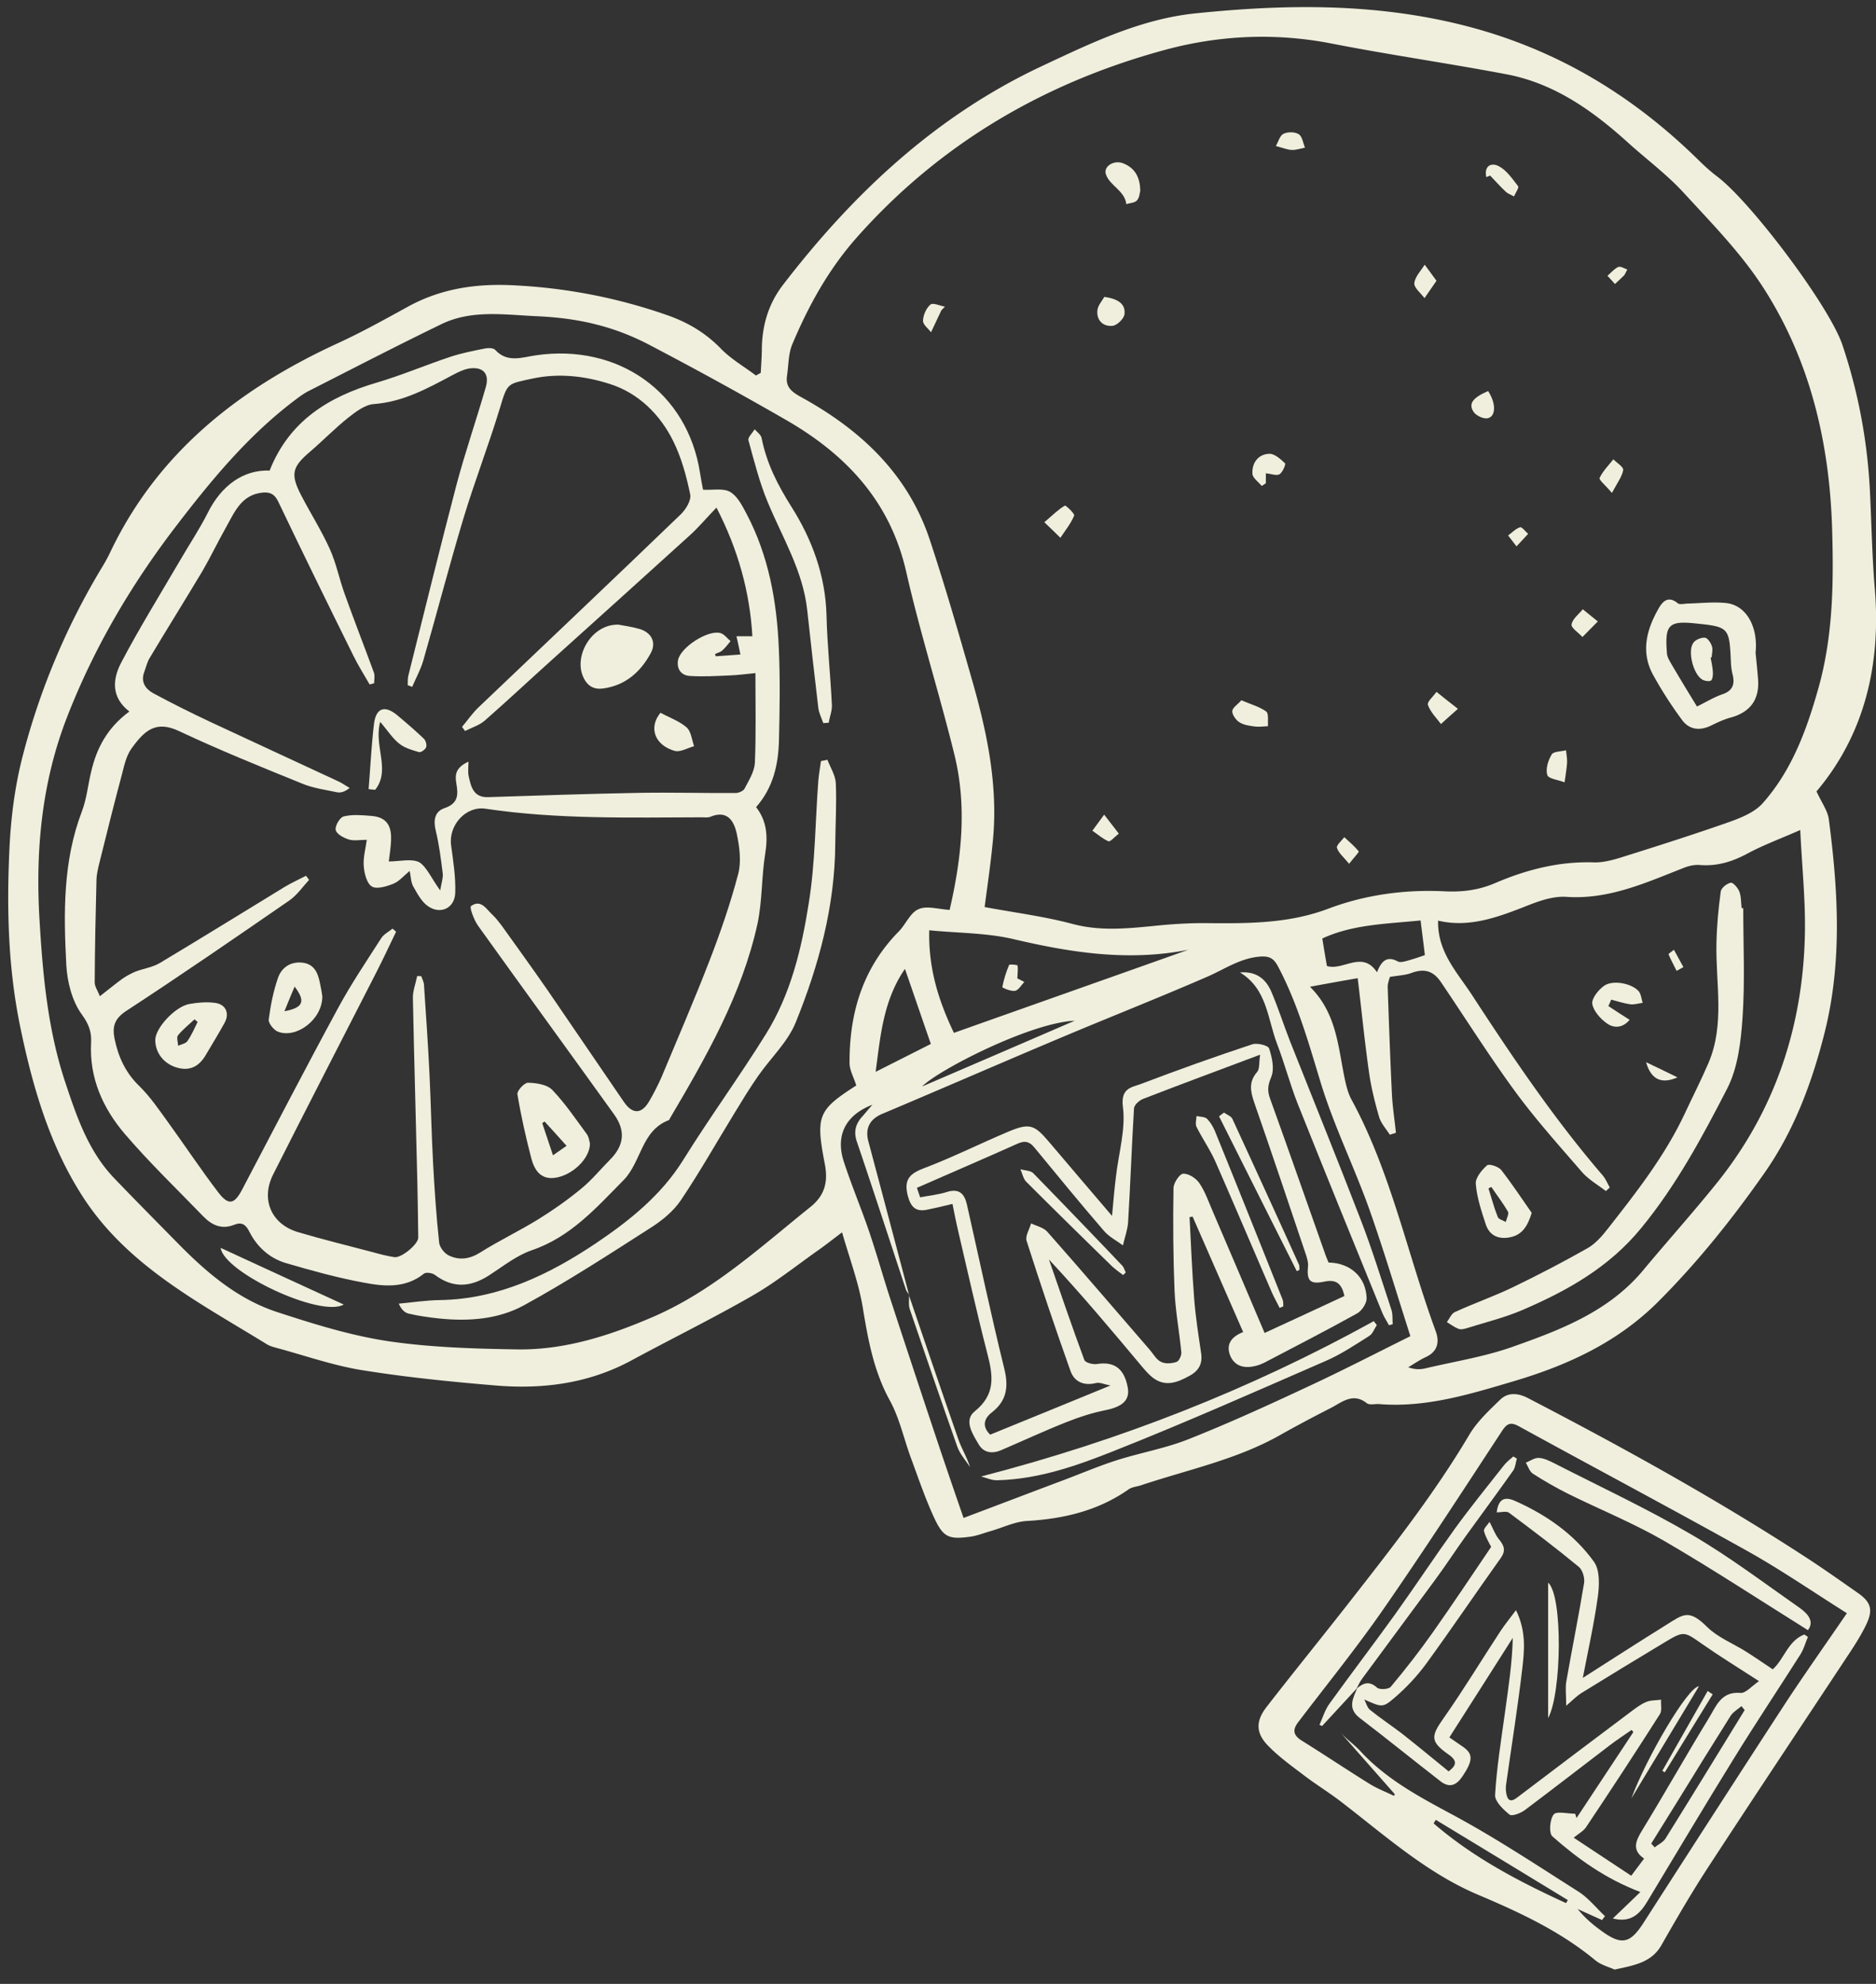
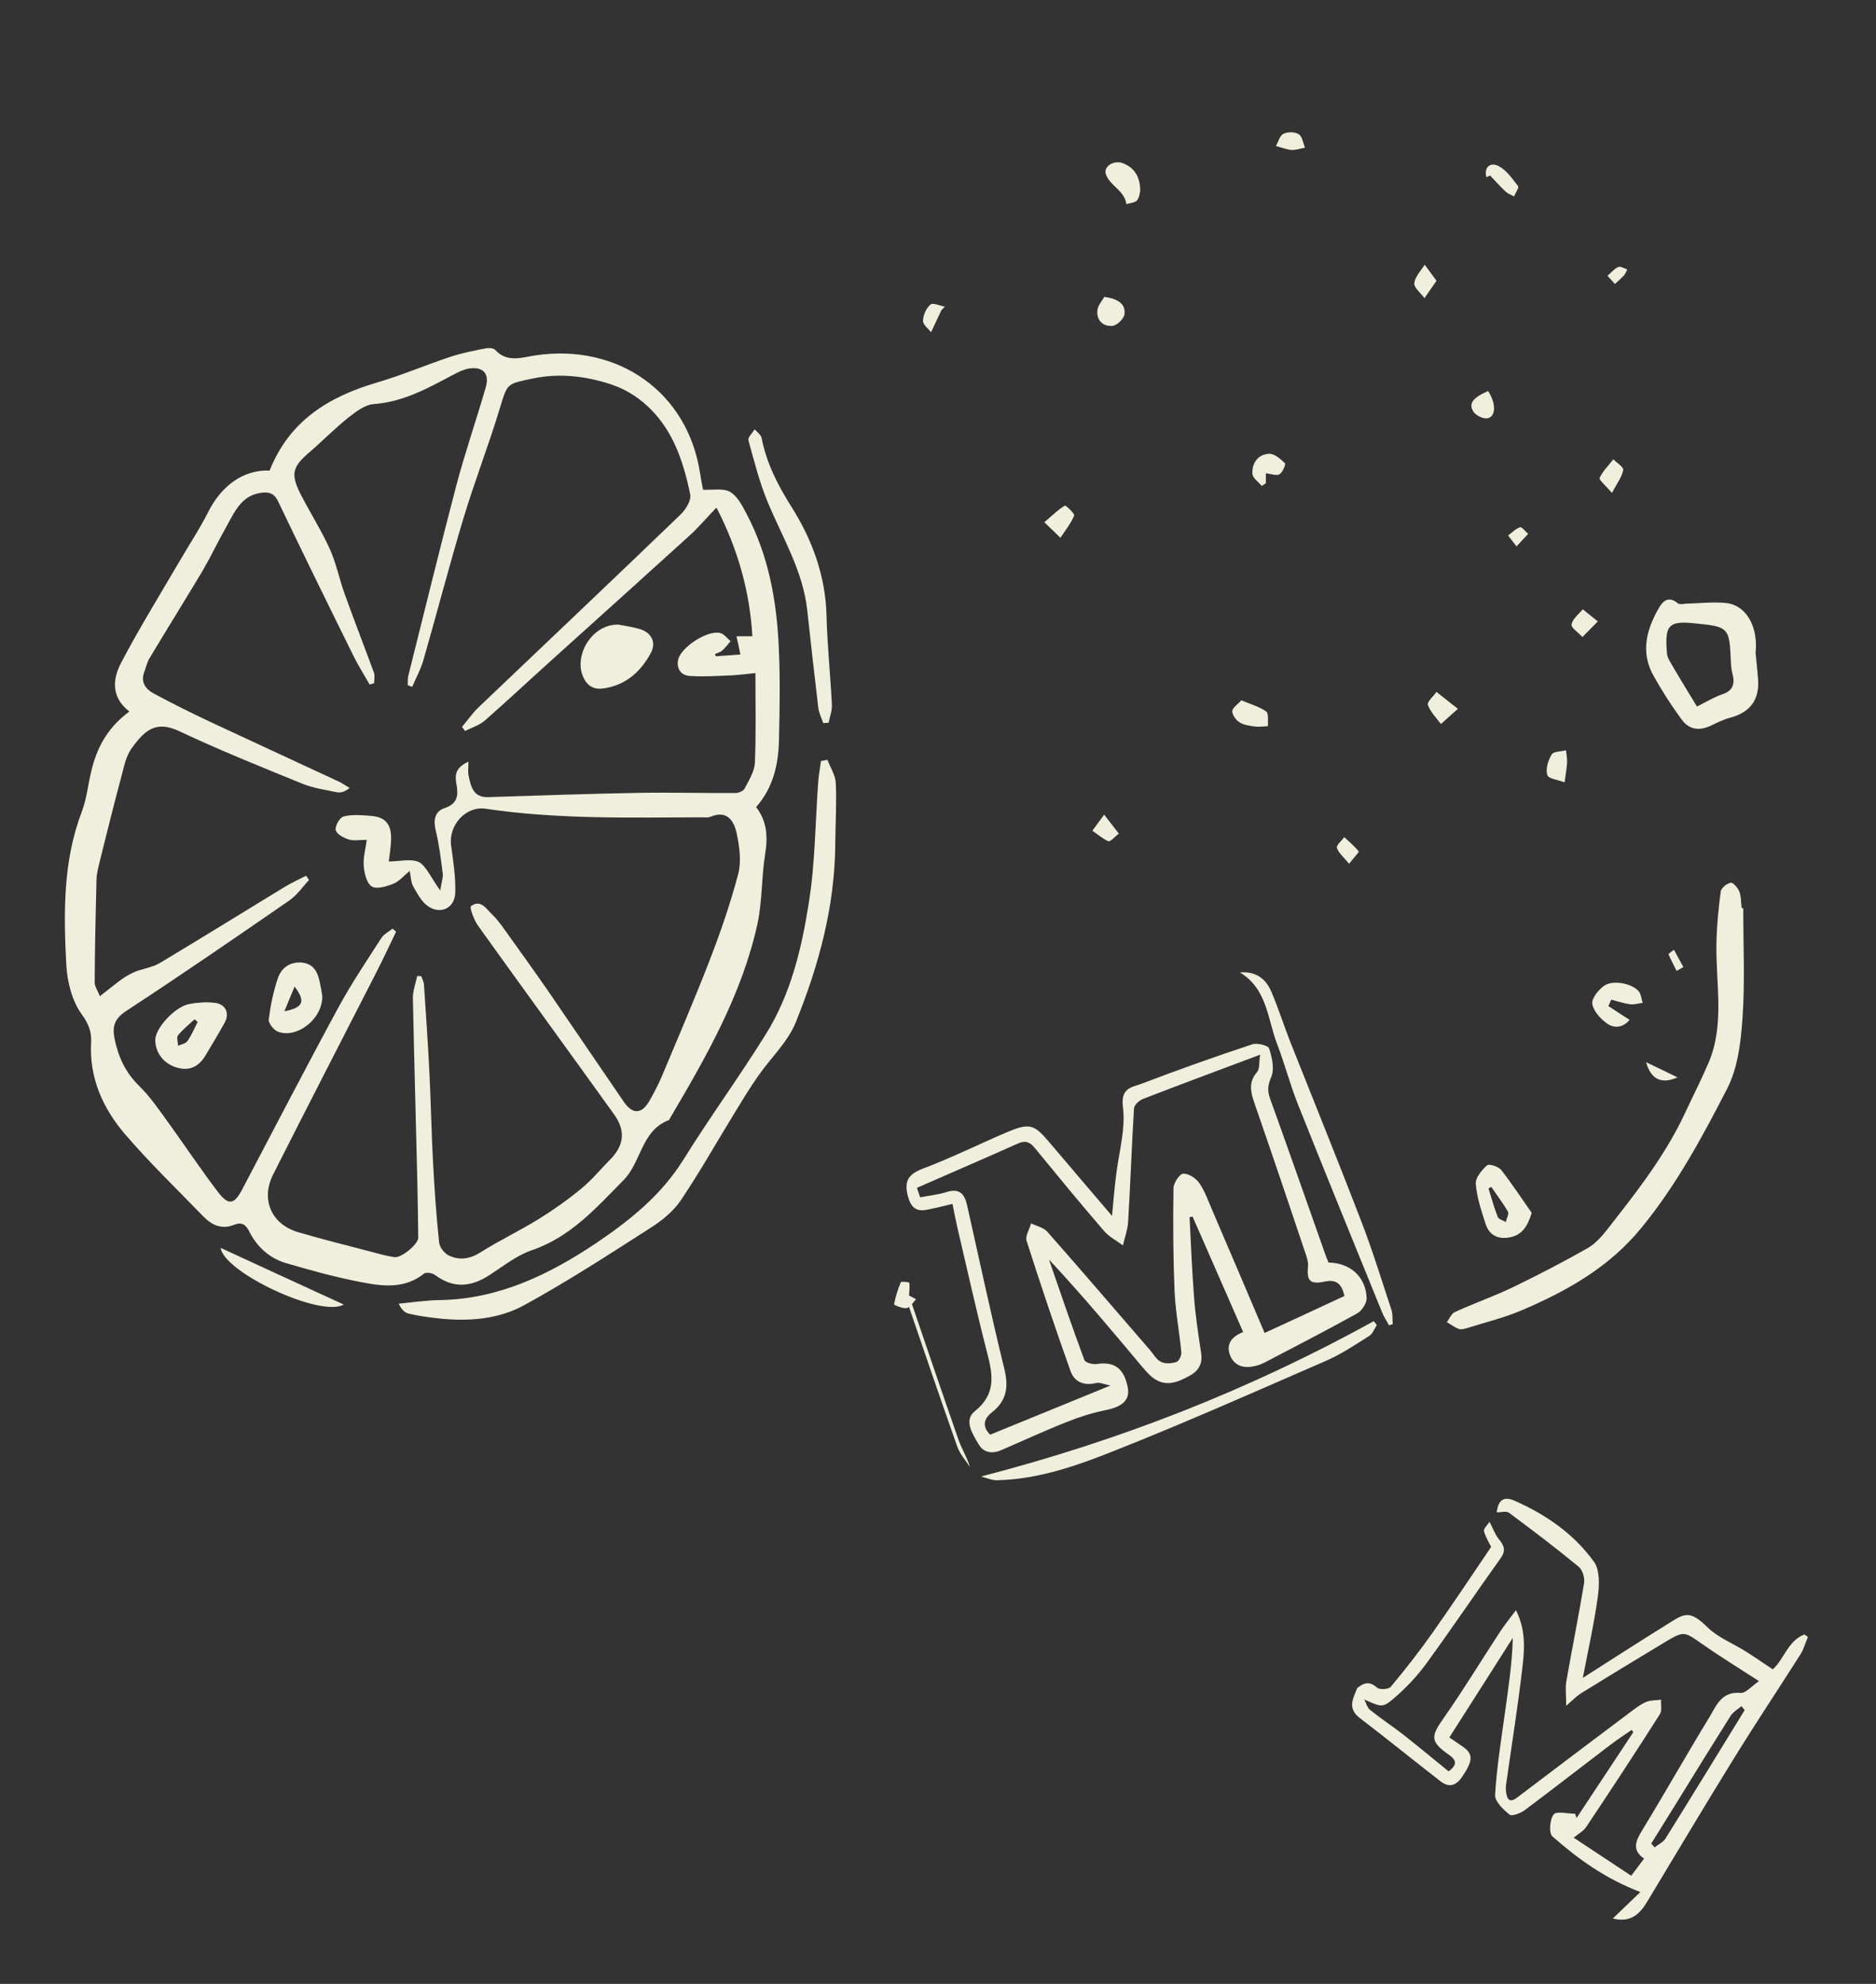
<svg xmlns="http://www.w3.org/2000/svg" width="105" height="111" viewBox="0 0 105 111" version="1.1">
  <rect x="0" y="0" width="105" height="111" fill="#333333" stroke="none" />
  <g id="Page-1" stroke="none" stroke-width="1" fill="none" fill-rule="evenodd">
    <g id="orange" fill="#F0EFDD" fill-rule="nonzero">
-       <path d="M60.15 57.11c-2.48.11-7.64 2.76-8.54 3.68 2.79-1.2 5.58-2.4 8.54-3.68m-11.14 2.86l3.09-1.56c-.49-1.41-.95-2.76-1.45-4.2-1.21 1.76-1.37 3.73-1.64 5.76m30.5-8.47c-1.83.19-3.79.21-5.5 1.01.09.57.17 1.04.26 1.54.91.28 1.98-.9 2.8.35.24-.61.54-.94 1.16-.61.12.07.33.02.48-.02.38-.1.75-.23 1.04-.33-.07-.61-.15-1.21-.24-1.94m-26.12 6.29c4.4-1.56 8.76-3.1 13.12-4.65-3.32.66-6.53.17-9.76-.59-1.52-.36-3.13-.34-4.74-.5-.05 2.17.53 3.95 1.38 5.74m19.93-2.58c1.51 1.5 1.57 3.39 1.95 5.17.08.38.18.78.36 1.12 2.23 4.09 3.14 8.67 4.73 12.99.22.6.1 1.14-.56 1.44-.34.16-.66.38-.98.57.36.13.67.13.96.06 1.61-.38 3.26-.64 4.81-1.18 2.72-.96 5.44-1.98 7.38-4.31 1.39-1.67 2.85-3.29 4.21-4.99 3.2-4.03 4.73-8.69 4.84-13.8.04-1.88-.16-3.76-.26-5.84-1.11.49-2.07.84-2.96 1.32-.84.45-1.68.71-2.63.64-.3-.03-.63.04-.91.15-2.12.83-4.2 1.79-6.58 1.63-.7-.05-1.46.2-2.14.47-1.65.65-3.29 1.28-5.05.86-.04 1.76 1.07 2.89 1.91 4.18 2.27 3.48 4.59 6.92 7.3 10.07.17.2.27.45.4.68-.07.07-.15.14-.22.2-.45-.35-.98-.65-1.35-1.08-1.29-1.49-2.61-2.96-3.77-4.55-1.44-1.97-2.74-4.04-4.11-6.06-.44-.65-.95-.77-1.66-.51-.35.13-.75.14-1.2.22-.03.13-.13.36-.12.59.07 2.01.14 4.03.24 6.04.04.7.15 1.4.22 2.09-.11.04-.23.07-.34.11-.21-.33-.49-.63-.6-.99-.24-.83-.45-1.67-.57-2.53-.25-1.76-.42-3.52-.63-5.24-.81.14-1.6.28-2.67.48m-20.17-4.3c.68-2.93.98-5.83.26-8.72-.84-3.41-1.91-6.77-2.69-10.2-.9-3.95-3.37-6.56-6.72-8.49-2.5-1.44-5.03-2.83-7.59-4.17-.96-.51-2-.92-3.06-1.18-1.09-.28-2.23-.41-3.35-.46-1.77-.08-3.6-.37-5.28.44-2.5 1.21-4.97 2.49-7.45 3.75-.33.17-.62.4-.91.62-2.55 1.96-4.56 4.4-6.5 6.93-2.53 3.3-4.61 6.84-6.11 10.7-1.41 3.63-1.77 7.42-1.54 11.3.18 3.1.46 6.18 1.45 9.15.64 1.92 1.29 3.84 2.74 5.35 1.2 1.25 2.42 2.48 3.64 3.72 1.58 1.6 3.3 3.05 5.47 3.76 2.02.66 4.07 1.3 6.15 1.62 2.4.36 4.86.43 7.29.47 2.69.04 5.23-.79 7.67-1.85 3.32-1.45 5.96-3.89 8.74-6.12.81-.65 1-1.41.8-2.43-.52-2.69-.36-3 1.77-4.37.04-.03.07-.07 0 .01-.15-.47-.37-.85-.38-1.23-.02-2.81.73-5.34 2.76-7.4.39-.4.64-1.05 1.1-1.24.46-.21 1.1 0 1.74.04m1.96-.16c1.66.31 3.33.52 4.94.95 1.55.41 3.06.25 4.6.1.96-.1 1.94-.16 2.9-.15 2.3.02 4.58.03 6.8-.81 2.07-.78 4.28-1.08 6.5-.97 1.01.05 1.92-.07 2.83-.46 1.75-.75 3.57-1.22 5.51-1.16.48.02.99-.11 1.46-.25 2.04-.64 4.09-1.29 6.11-2 .67-.24 1.43-.54 1.89-1.05 1.64-1.84 2.47-4.11 3.13-6.46.8-2.85.85-5.75.77-8.68-.12-4.88-1.18-9.52-3.81-13.64-1.24-1.95-2.9-3.64-4.48-5.36-.95-1.04-2.1-1.89-3.15-2.84-1.97-1.78-4.11-3.3-6.77-3.81-3.27-.62-6.57-1.09-9.84-1.73-3.19-.62-6.39-.45-9.44.4-6.66 1.83-12.46 5.22-17.1 10.45-1.58 1.78-2.7 3.81-3.61 5.97-.23.54-.21 1.17-.3 1.77-.09.6.22.88.74 1.17 3.35 1.83 6.03 4.31 7.26 8.04.85 2.57 1.6 5.17 2.34 7.76.86 2.99 1.5 6.02 1.17 9.17-.12 1.22-.3 2.44-.45 3.59M50.9 72.47c-.07-.11-.16-.21-.2-.33-.91-2.75-1.81-5.52-2.74-8.26-.2-.58-.06-1.02.32-1.43.16-.18.31-.37.55-.64-1.51.58-2.08 1.72-1.6 3.19.42 1.29.95 2.55 1.39 3.83.43 1.26.79 2.55 1.2 3.81.92 2.81 1.85 5.62 2.79 8.43.42 1.25.85 2.5 1.32 3.86 2.02-.76 3.85-1.46 5.69-2.15.95-.36 1.89-.76 2.86-1.07 1.34-.43 2.75-.67 4.05-1.19 2.22-.88 4.39-1.87 6.55-2.88 1.97-.91 3.9-1.91 5.86-2.88-.78-2.43-1.49-4.82-2.32-7.16-.84-2.34-1.95-4.59-2.68-6.96-.68-2.23-1.3-4.47-2.4-6.55-.26-.5-.52-.62-1.1-.56-1.07.11-1.91.7-2.85 1.11-2.76 1.2-5.56 2.3-8.33 3.47-3.3 1.39-6.58 2.82-9.88 4.21-.69.29-.97.8-.78 1.53.77 2.88 1.53 5.76 2.29 8.64l.01-.02zm50.77-28.19c.3.65.63 1.09.69 1.57.53 4.03.76 8.07-.27 12.06-.7 2.73-1.68 5.35-3.32 7.7-1.8 2.57-3.74 5-5.96 7.22-2.3 2.3-5.11 3.57-8.12 4.46-2.43.72-4.89 1.48-7.49 1.27-.23-.02-.54.07-.7-.05-.76-.6-1.36-.08-1.98.25-.96.49-1.91.99-2.85 1.52-2.45 1.39-5.2 1.95-7.83 2.83-.22.07-.49.09-.67.22-1.71 1.2-3.64 1.65-5.7 1.77-.69.04-1.36.38-2.04.57-.38.11-.75.26-1.13.31-1.18.16-1.5.04-2-1.03-.51-1.09-.89-2.23-1.31-3.36-.4-1.08-.64-2.24-1.19-3.24-.91-1.66-1.22-3.43-1.52-5.25-.23-1.35-.72-2.66-1.15-4.15-.57.43-.97.75-1.39 1.04-1.2.85-2.35 1.77-3.62 2.5-2.21 1.27-4.49 2.39-6.73 3.6-2.4 1.31-4.97 1.65-7.63 1.43-2.51-.21-5.02-.46-7.5-.86-1.62-.26-3.2-.82-4.8-1.25-.18-.05-.36-.1-.51-.19-3.8-2.34-7.84-4.4-10.34-8.3-1.85-2.88-2.79-6.14-3.48-9.48-.68-3.3-.76-6.63-.6-9.97.08-1.75.31-3.52.75-5.21a39.58 39.58 0 014.37-10.42c.18-.29.35-.59.5-.9 2.66-5.61 7.2-9.17 12.7-11.71 1.36-.62 2.67-1.35 3.98-2.07 1.84-1.01 3.79-1.3 5.86-1.2 2.99.14 5.88.7 8.7 1.69 1.13.4 2.12.99 2.97 1.87.57.58 1.3 1 1.95 1.49l.27-.15c.02-.45.06-.91.06-1.36.02-1.3.37-2.49 1.16-3.53 3.94-5.13 8.57-9.48 14.49-12.26 2.75-1.29 5.53-2.64 8.6-2.96 4.95-.51 9.87-.59 14.79.61 5.25 1.28 9.64 3.9 13.44 7.65.32.31.65.61 1.01.88 1.9 1.45 6.26 7.24 6.99 9.41.89 2.65 1.4 5.38 1.54 8.18.09 1.81.12 3.63.27 5.44.36 4.26-.57 8.17-3.26 11.36m-14.02 62.2c.03-.05.07-.11.1-.17-2.46-1.5-4.93-3-7.39-4.49-.04.07-.08.13-.12.2 2.21 1.91 4.77 3.25 7.41 4.46m15.72-16.22c-1.89-1.19-3.65-2.4-5.5-3.44-4.26-2.38-8.58-4.67-12.86-7.02-.46-.25-.66-.16-.94.26-2.17 3.31-4.33 6.64-6.59 9.9-1.52 2.2-3.21 4.28-4.83 6.41-.33.44-.25.73.21 1.02 1.27.79 2.51 1.62 3.78 2.41.43.27.91.45 1.38.68.01-.03.03-.06.05-.09-1.01-1.15-2.03-2.3-3.04-3.45.35.38.78.68 1.13 1.06 1.46 1.57 3.29 2.54 5.15 3.54 2.42 1.3 4.72 2.83 7.04 4.3.56.36.99.91 1.48 1.37-.05.07-.11.14-.16.22-.46-.21-.91-.41-1.37-.62.39.48.83.86 1.3 1.2 1.15.85 1.63.75 2.39-.43 2.63-4.09 5.26-8.17 7.91-12.24 1.11-1.69 2.28-3.34 3.47-5.08m-13 19.94c-.3-.14-.75-.25-1.08-.52-1.97-1.63-4.23-2.68-6.57-3.67-2.88-1.22-5.21-3.32-7.66-5.2-.66-.51-1.38-.95-2.04-1.45-.71-.54-1.44-1.06-2.05-1.69-.7-.72-.69-1.39-.06-2.19 1.53-1.97 3.1-3.9 4.64-5.87 2.36-3.02 4.73-6.03 6.69-9.34.44-.74 1.11-1.36 1.74-1.97.44-.42 1.02-.35 1.55-.07 5.22 2.71 10.37 5.55 15.31 8.75 1.06.68 2.09 1.41 3.12 2.13.74.51.89.93.51 1.75-.29.61-.66 1.19-1.04 1.76-2.59 3.92-5.2 7.83-7.77 11.77-.95 1.45-1.82 2.95-2.68 4.46-.56.96-1.51 1.11-2.61 1.35" id="Shape" />
      <path d="M94.98 39.53c.53-.26.95-.52 1.41-.68.57-.19.72-.54.59-1.09-.06-.23-.09-.46-.1-.7-.09-1.98-.09-1.99-2.1-2.19-1.43-.14-1.6.16-1.48 1.69.01.17.11.35.2.51.49.84.99 1.66 1.48 2.46m3.28-3.01c.05.5.1.99.14 1.49.08 1.14-.44 1.84-1.54 2.14-.37.1-.73.27-1.08.44-.63.31-1.22.25-1.63-.3a22.63 22.63 0 01-1.61-2.5c-.72-1.29-.39-2.55.29-3.74.23-.41.55-.73 1.07-.3.12.1.38.02.58.02.71-.02 1.42-.1 2.12-.03 1.12.11 1.81 1.3 1.66 2.78" id="Shape" />
      <path d="M63.82 10.68c-.03.1-.04.37-.18.53-.12.14-.4.15-.6.21-.09-.76-.92-1.02-1.14-1.66-.16-.45.45-.83.97-.62.62.25.94.73.95 1.54m5.66 28.5c.53.23 1.02.36 1.39.63.15.11.08.54.1.82-.24.01-.49.05-.73.02-.3-.04-.62-.08-.87-.24-.2-.12-.41-.43-.4-.63.03-.2.32-.38.51-.6m1.37-12.7v.56c-.08.05-.16.1-.23.15-.18-.22-.5-.44-.52-.67-.04-.61.31-1.1.93-1.13.29-.02.64.29.89.53.06.05-.13.51-.31.62-.17.09-.47-.03-.76-.06m-9.04-9.87c.75.11 1.19.38 1.13.96-.02.25-.41.63-.66.66-.52.06-.91-.29-.86-.85.02-.29.27-.55.39-.77M81.6 39.66c-.44.39-.7.62-.95.85-.26-.35-.59-.67-.73-1.07-.06-.17.31-.48.48-.73.34.27.67.54 1.2.95M58.45 29.22c.48-.41.79-.72 1.15-.93.05-.03.57.46.52.56-.18.44-.5.83-.77 1.24-.24-.24-.49-.48-.9-.87M83.19 9.91c-.14-.62.27-.84.7-.61.44.23.76.71 1.08 1.12.06.08-.15.37-.23.57-.16-.09-.35-.15-.48-.28-.3-.28-.57-.59-.86-.89-.07.04-.14.06-.21.09m4.38 33.86c-.35-.13-.91-.2-.97-.41-.1-.34.05-.82.25-1.15.1-.17.52-.16.8-.23.02.23.07.46.06.69-.02.32-.08.64-.14 1.1M80.4 15.71c-.28.41-.48.69-.67.97-.21-.28-.59-.58-.57-.83.03-.36.37-.7.58-1.04.19.25.38.52.66.9m9.82 11.87c-.36-.43-.74-.73-.69-.84.18-.38.5-.7.77-1.04.2.2.58.43.55.6-.06.36-.32.7-.63 1.28m-6.93-5.7c.44.67.45 1.4-.01 1.52-.23.06-.66-.14-.8-.35-.31-.46-.05-.8.81-1.17m6.14 12.89c-.37.38-.61.62-.86.87-.22-.24-.64-.51-.61-.7.05-.31.4-.57.63-.85.23.18.45.37.84.68M62.62 46.64c-.25.2-.48.47-.58.43-.33-.14-.6-.39-.9-.59l.66-.9c.26.33.51.66.82 1.06m8.79-38.47c.14-.24.22-.58.42-.68.24-.12.64-.12.86.02.2.12.24.49.35.75-.25.05-.5.14-.74.13-.24-.01-.48-.11-.89-.22m-18.72 9.19l-.58 1.23c-.14-.19-.45-.42-.45-.64.01-.32.18-.71.42-.91.13-.12.53.07.81.12-.07.06-.13.13-.2.2m22.82 30.97c-.31-.38-.59-.6-.68-.89-.05-.14.26-.4.41-.6.28.26.58.51.81.8.02.04-.27.34-.54.69m9.37-17.76c-.24-.31-.35-.46-.47-.61.22-.16.42-.38.67-.46.1-.03.3.24.45.37-.18.19-.36.39-.65.7m6.03-15.17c-.17.16-.34.33-.52.49-.14-.15-.28-.31-.42-.46.2-.17.38-.39.6-.49.13-.06.34.08.51.14-.05.11-.11.21-.17.32" id="Path" />
      <path d="M24.64 49.82c.07-.45.17-.71.14-.95-.1-.8-.2-1.61-.39-2.39-.14-.57-.07-1.07.48-1.26.77-.26.79-.73.67-1.39-.11-.62.07-.92.68-1.22 0 .31-.04.57.01.81.13.6.27 1.21 1.09 1.18 2.83-.09 5.66-.19 8.5-.24 1.78-.03 3.57.02 5.35.01.17 0 .43-.11.5-.24.24-.46.55-.95.58-1.44.07-1.64.03-3.29.03-5.03-.58.06-.99.11-1.4.13-.76.03-1.52.08-2.27.03-.48-.03-.75-.38-.66-.89.14-.71 1.66-1.7 2.37-1.51.22.06.38.3.57.45-.15.18-.29.37-.46.52-.11.1-.27.14-.41.2.01.04.03.08.04.13.46-.03.91-.07 1.38-.1-.08-.4-.15-.71-.22-1.02h.89c-.14-2.45-.79-4.84-2.01-7.2-.57.59-1 1.11-1.5 1.56-2.53 2.3-5.07 4.58-7.61 6.87-1.29 1.16-2.56 2.35-3.86 3.49-.3.26-.73.39-1.1.58l-.17-.23c.31-.37.59-.78.94-1.11 3.77-3.59 7.55-7.17 11.3-10.78.29-.28.6-.79.53-1.12-.21-1.02-.49-2.05-.95-2.98-.74-1.5-1.96-2.69-3.53-3.19-1.36-.44-2.84-.63-4.34-.31-1.44.31-1.4.23-1.83 1.65-.63 2.08-1.42 4.11-2.05 6.2-.79 2.63-1.48 5.29-2.24 7.93-.15.51-.41.98-.62 1.47-.08-.03-.17-.06-.25-.09.01-.17-.01-.35.03-.52.89-3.55 1.76-7.11 2.69-10.66.49-1.85 1.12-3.66 1.65-5.5.22-.76-.16-1.16-.94-1.04-.3.05-.6.2-.87.34-1.41.75-2.8 1.53-4.47 1.65-.49.04-1 .43-1.42.76-.74.59-1.4 1.27-2.12 1.89-1.03.87-1.13 1.27-.5 2.48.52 1 1.13 1.96 1.59 2.98.36.8.53 1.68.83 2.51.53 1.48 1.1 2.94 1.64 4.41.06.18.01.4.01.59-.08.02-.16.04-.25.07-.31-.54-.64-1.06-.91-1.61-1.42-2.87-2.83-5.74-4.21-8.63-.2-.41-.44-.53-.85-.5-1.23.11-1.6 1.12-2.1 2-.45.8-.84 1.62-1.3 2.41-.97 1.62-1.97 3.22-2.94 4.84-.15.24-.21.54-.31.8-.21.56.09.95.51 1.18 1.06.57 2.14 1.11 3.23 1.62 2.37 1.11 4.75 2.2 7.13 3.31.22.1.42.25.63.37-.27.21-.49.28-.7.24-.66-.14-1.35-.23-1.97-.49-2.31-.94-4.62-1.87-6.87-2.93-1.31-.62-1.94-.04-2.67.97-.28.39-.4.91-.52 1.39-.44 1.64-.85 3.29-1.26 4.94-.08.33-.17.67-.18 1.01-.05 1.92-.09 3.84-.1 5.75 0 .23.17.46.29.77.47-.36.85-.68 1.25-.97.23-.16.49-.3.75-.41.45-.17.96-.24 1.36-.48 2.34-1.4 4.66-2.84 6.99-4.26.38-.23.79-.41 1.19-.62.06.08.11.16.17.23-.36.39-.67.85-1.1 1.15-3.03 2.09-6.05 4.17-9.13 6.18-.67.44-.79.88-.66 1.55.21 1.03.62 1.92 1.4 2.67.61.6 1.1 1.33 1.61 2.03.94 1.3 1.83 2.64 2.8 3.91.57.74.89.66 1.31-.12 1.8-3.42 3.57-6.84 5.41-10.23.72-1.33 1.58-2.6 2.4-3.88.14-.22.42-.36.63-.53l.2.17c-.38.79-.75 1.58-1.15 2.36-1.91 3.74-3.84 7.47-5.73 11.22-.71 1.4-.1 2.79 1.39 3.23 1.38.41 2.78.75 4.18 1.12.4.11.81.22 1.22.28.4.05 1.33-.73 1.33-1.09-.01-1.03-.03-2.05-.05-3.08-.08-3.44-.18-6.88-.25-10.32-.01-.41.16-.83.24-1.24.08 0 .15.01.23.01.05.16.14.31.15.47.11 1.67.23 3.35.31 5.03.08 1.65.11 3.31.2 4.96.08 1.48.18 2.97.34 4.45.03.27.31.62.57.73.57.26 1.13.19 1.71-.17 1.06-.67 2.2-1.21 3.27-1.87.84-.52 1.65-1.09 2.41-1.72.59-.48 1.07-1.08 1.61-1.62.78-.79.88-1.61.22-2.53-2.53-3.52-5.08-7.02-7.61-10.55-.23-.32-.49-1.03-.4-1.1.56-.41.86.17 1.21.49.19.18.35.39.51.6.86 1.2 1.72 2.39 2.56 3.6 1.43 2.08 2.84 4.17 4.27 6.25.49.72 1 .71 1.43-.03.25-.43.48-.88.68-1.33.91-2.18 1.85-4.35 2.7-6.55.61-1.58 1.17-3.2 1.6-4.84.18-.69.07-1.51-.08-2.23-.15-.71-.52-1.36-1.48-.96-.14.06-.31.03-.47.03-4.04.01-8.09.12-12.11-.48-1.11-.17-2.09.93-1.93 2.06.12.88.26 1.77.23 2.65-.03.86-.83 1.23-1.53.74-.36-.25-.59-.7-.82-1.1-.13-.23-.13-.53-.2-.87-.34.28-.59.59-.92.72-.38.15-.93.32-1.2.15-.28-.17-.42-.73-.45-1.14-.04-.47.1-.96.17-1.47-.39 0-.73.07-1.01-.02-.29-.09-.68-.3-.73-.53-.05-.22.23-.71.45-.76.48-.12 1.02-.07 1.53-.03.77.06 1.12.44 1.12 1.23 0 .49-.09.97-.13 1.32.61 0 1.28-.18 1.72.05.41.27.68.92 1.16 1.57M7.24 39.81c-1.05-.81-.93-1.84-.45-2.75 1.02-1.94 2.18-3.81 3.29-5.71.51-.88 1.08-1.73 1.54-2.64.77-1.56 2.02-2.44 3.47-2.38 1.1-2.78 3.3-4.13 5.99-4.92 1.4-.41 2.75-.99 4.14-1.45.64-.21 1.31-.34 1.97-.47.17-.03.43-.02.53.09.68.74 1.51.41 2.27.3 4.6-.67 8.49 2.05 9.19 6.58.05.34.12.67.17.94.53.03 1.12-.1 1.51.12.41.23.68.77.92 1.22 1.24 2.35 1.7 4.9 1.81 7.52.08 1.71.05 3.42.01 5.13-.03 1.36-.31 2.66-1.28 3.77.61.78.66 1.65.51 2.6-.21 1.29-.16 2.63-.43 3.91-.87 3.98-2.88 7.47-4.92 10.93-.01.02-.02.06-.04.07-1.55.58-1.54 2.35-2.54 3.36-1.53 1.55-2.96 3.18-5.13 3.92-.85.29-1.6.89-2.37 1.39-1.04.68-2.04.76-3.06-.01-.15-.11-.49-.16-.61-.07-1.04.84-2.24.72-3.39.5-1.46-.27-2.91-.67-4.34-1.09-.91-.27-1.61-.9-2.04-1.75-.2-.4-.42-.57-.86-.39-.68.27-1.23.03-1.71-.46-1.48-1.53-3.02-3.01-4.4-4.62-1.23-1.44-2-3.14-1.89-5.12.03-.58-.12-1.02-.52-1.57-.55-.75-.82-1.84-.87-2.79-.15-2.89-.19-5.78.87-8.56.27-.7.34-1.48.52-2.22.31-1.35.92-2.48 2.14-3.38" id="Shape" />
      <path d="M46.31 42.51c.17.44.45.87.47 1.31.05 1.12-.02 2.26-.03 3.39-.02 3.49-.92 6.81-2.22 10.01-.45 1.1-1.41 1.99-2.11 3-.46.66-.88 1.35-1.3 2.04-1 1.63-1.94 3.3-3.01 4.89-.41.61-1.04 1.13-1.67 1.53-2.34 1.5-4.68 3.02-7.11 4.35-1.44.79-3.1.91-4.75.74-.57-.06-1.14-.14-1.7-.27-.23-.05-.43-.25-.56-.56.77-.07 1.53-.19 2.3-.2 3.29-.05 6.14-1.44 8.75-3.19 1.84-1.24 3.63-2.66 4.87-4.65 1.48-2.38 3.14-4.65 4.62-7.03 1.4-2.24 2.01-4.8 2.41-7.36.36-2.24.36-4.54.53-6.81.03-.38.1-.74.15-1.12.12-.02.24-.04.36-.07m-.23-2.05c-.1-.29-.25-.57-.28-.87-.22-1.82-.42-3.64-.62-5.46-.24-2.19-1.38-4.04-2.2-6.01-.47-1.12-.77-2.32-1.09-3.49-.04-.16.22-.4.35-.61.14.16.36.31.39.5.28 1.41.9 2.62 1.67 3.84 1.15 1.82 1.9 3.84 1.96 6.06.04 1.67.22 3.34.3 5.01.02.33-.12.67-.18 1.01-.1 0-.2.01-.3.02M19.24 72.99c-1.29.75-6.71-1.8-6.89-3.17 2.3 1.06 4.53 2.09 6.89 3.17m78.33-22.18c0 2.05.1 4.1-.04 6.13-.09 1.34-.26 2.79-.85 3.95-1.4 2.72-2.85 5.42-4.82 7.82-1.8 2.2-4.14 3.51-6.66 4.59-1 .43-2.08.69-3.13 1.02-.15.05-.33.08-.46.02-.22-.09-.42-.24-.63-.37.15-.19.25-.47.45-.56 1.07-.49 2.19-.88 3.25-1.39 1.41-.68 2.81-1.41 4.17-2.18.44-.25.81-.67 1.13-1.08 1.6-2.04 3.21-4.09 4.32-6.46.44-.95.92-1.88 1.33-2.84.92-2.17.39-4.45.44-6.69.02-.97.11-1.93.24-2.89.03-.2.34-.45.56-.49.13-.03.4.29.48.49.11.28.09.62.13.93h.09" id="Path" />
      <path d="M83.47 66.41c-.05.03-.1.05-.16.08.17.53.31 1.08.52 1.6.05.13.29.19.45.28.04-.19.19-.45.12-.58-.28-.48-.62-.92-.93-1.38m2.26 1.45c-.23.76-.54 1.22-1.18 1.36-.64.14-1.17-.06-1.39-.71-.24-.74-.5-1.5-.56-2.27-.03-.34.33-.77.63-1.04.11-.1.65.07.8.27.6.77 1.14 1.59 1.7 2.39" id="Shape" />
      <path d="M90.02 56.29c.38.25.76.5 1.19.77-.4.48-.9.47-1.27.2-.37-.26-.76-.7-.82-1.1-.04-.3.35-.79.67-1.01.51-.35 1.61-.11 1.95.34.12.16.13.41.2.62-.23.03-.47.11-.7.08-.36-.05-.71-.17-1.06-.26-.05.13-.1.24-.16.36m3.87 3.99c-.89.39-1.48.13-1.76-.85.65.31 1.13.54 1.76.85m-.05-5.96c-.15-.31-.32-.61-.45-.92-.02-.04.2-.17.3-.26.18.32.35.65.53.97-.12.07-.25.14-.38.21" id="Path" />
      <path d="M70.78 74.58c1.58-.73 3.04-1.4 4.47-2.07-.16-.68-.44-.95-1.14-.8-.81.17-.98-.07-.9-.88.02-.2-.05-.41-.11-.61-.96-2.86-1.92-5.71-2.91-8.56-.21-.62-.3-1.14.17-1.68.15-.17.1-.51.17-.97-2.34.88-4.45 1.66-6.54 2.47-.22.08-.51.34-.52.54-.13 2.12-.2 4.24-.33 6.36-.03.44-.19.86-.29 1.3-.36-.27-.78-.48-1.06-.81-1.32-1.53-2.6-3.09-3.89-4.66-.28-.34-.53-.41-.95-.22-1.85.83-3.72 1.63-5.63 2.47.06.17.12.35.18.53.54-.1 1.03-.15 1.5-.3.69-.21.98.1 1.12.71.69 3.06 1.34 6.13 2.09 9.18.25 1.01.14 1.79-.69 2.44-.52.4-.51.85-.1 1.25 2.22-.9 4.38-1.79 6.73-2.75-.33-.06-.59-.19-.8-.14-.68.17-1.21-.06-1.43-.66-.86-2.41-1.68-4.85-2.46-7.29-.09-.27.16-.65.25-.98.31.15.7.23.91.47 1.93 2.18 3.82 4.4 5.73 6.6.21.24.37.56.64.68.24.12.59.09.86 0 .14-.04.28-.36.27-.53-.11-1.15-.33-2.29-.38-3.44-.08-1.91-.09-3.83-.06-5.75 0-.29.34-.8.54-.81.3-.02.72.25.91.53.32.47.51 1.03.74 1.56.98 2.28 1.95 4.56 2.91 6.82m-1.2-.05c-.97-2.21-1.9-4.34-2.83-6.46-.05.01-.11.02-.17.03.08 1.53.14 3.06.26 4.59.08 1.02.24 2.03.39 3.04.08.57-.13.95-.62 1.23-.67.37-1.34.66-2.05.15-.23-.17-.42-.39-.61-.61-1.7-2.03-3.4-4.06-5.24-6.03.65 1.88 1.29 3.76 1.98 5.62.05.15.47.26.69.23.98-.16 1.54.24 1.74 1.31.13.71-.3 1.08-1.25 1.27-.74.15-1.46.38-2.16.66-1.24.49-2.45 1.05-3.68 1.58-.49.21-.97.15-1.25-.32-.34-.58-.86-1.35-.22-1.86 1.18-.95 1.02-2 .7-3.23-.6-2.33-1.12-4.68-1.67-7.02-.1-.43-.18-.86-.28-1.35-.5.12-.95.23-1.4.32-.64.14-.93-.13-1.1-.77-.22-.86.05-1.22.86-1.53 1.64-.62 3.21-1.41 4.83-2.09 1.12-.46 1.4-.35 2.17.55 1.17 1.38 2.35 2.76 3.57 4.19.07-.76.13-1.48.22-2.21.15-1.3.55-2.63.39-3.88-.14-1.08.5-1.1 1.03-1.3 2.05-.78 4.12-1.52 6.21-2.21.27-.09.89.06.94.23.17.51.31 1.15.12 1.6-.19.46-.23.76-.06 1.22 1.05 2.91 2.07 5.83 3.1 8.74.05.14.11.28.17.42 1.21.02 2.09.8 2.13 1.99.01.28-.26.7-.52.85-1.71.95-3.46 1.85-5.2 2.76-.14.07-.29.13-.44.17-.59.16-1.15.09-1.44-.48-.31-.66-.01-1.13.69-1.4" id="Shape" />
-       <path d="M54.91 82.61c7.78-2.01 15.06-4.87 21.98-8.69.06.07.11.14.17.22-.14.21-.23.49-.43.61-.79.5-1.58 1.03-2.44 1.4-3.93 1.71-7.85 3.45-11.84 5.03-2.08.83-4.22 1.58-6.51 1.64-.3.02-.62-.13-.93-.21m14.49-28.2c.89-.08 1.44.35 1.75 1.06.39.91.69 1.86 1.05 2.78 1.32 3.33 2.67 6.65 3.96 10 .64 1.65 1.16 3.35 1.72 5.04.08.25.05.53.07.8l-.21.06c-.12-.23-.27-.45-.37-.69-1.59-3.9-3.18-7.8-4.74-11.71-.43-1.09-.73-2.24-1.15-3.34-.54-1.4-.55-3.08-2.08-4M50.88 72.49c.92 2.7 1.84 5.41 2.78 8.1.18.5.47.96.63 1.49-.24-.37-.55-.71-.7-1.11-.91-2.57-1.79-5.14-2.67-7.72-.08-.24-.03-.52-.04-.78.02 0 0 .02 0 .02m6.06-17.75c.11.06.25.12.39.2-.17.18-.32.46-.52.5-.23.04-.72-.18-.71-.21.08-.42.21-.84.38-1.24.02-.05.47-.01.47.03.04.22 0 .45-.01.72" id="Path" />
+       <path d="M54.91 82.61c7.78-2.01 15.06-4.87 21.98-8.69.06.07.11.14.17.22-.14.21-.23.49-.43.61-.79.5-1.58 1.03-2.44 1.4-3.93 1.71-7.85 3.45-11.84 5.03-2.08.83-4.22 1.58-6.51 1.64-.3.02-.62-.13-.93-.21m14.49-28.2c.89-.08 1.44.35 1.75 1.06.39.91.69 1.86 1.05 2.78 1.32 3.33 2.67 6.65 3.96 10 .64 1.65 1.16 3.35 1.72 5.04.08.25.05.53.07.8l-.21.06c-.12-.23-.27-.45-.37-.69-1.59-3.9-3.18-7.8-4.74-11.71-.43-1.09-.73-2.24-1.15-3.34-.54-1.4-.55-3.08-2.08-4M50.88 72.49c.92 2.7 1.84 5.41 2.78 8.1.18.5.47.96.63 1.49-.24-.37-.55-.71-.7-1.11-.91-2.57-1.79-5.14-2.67-7.72-.08-.24-.03-.52-.04-.78.02 0 0 .02 0 .02c.11.06.25.12.39.2-.17.18-.32.46-.52.5-.23.04-.72-.18-.71-.21.08-.42.21-.84.38-1.24.02-.05.47-.01.47.03.04.22 0 .45-.01.72" id="Path" />
      <path d="M97.65 95.68c-.06-.07-.12-.15-.18-.22-.2.17-.46.32-.6.53-.99 1.57-1.97 3.15-2.94 4.73-.5.81-1.01 1.62-1.51 2.43.06.07.13.14.19.21.2-.16.47-.28.6-.48 1.49-2.39 2.96-4.79 4.44-7.2m-21.73-1.19c.37-.32.71-.47 1.16-.06.14.12.64.09.76-.05.82-.98 1.61-1.99 2.35-3.04 1.1-1.56 2.16-3.15 3.27-4.79-.08-.17-.3-.51-.4-.88-.04-.14.21-.36.31-.52.19.36.31.71.53.98.29.35.39.63.1 1.04-1.4 1.96-2.75 3.96-4.17 5.91-.52.71-1.14 1.37-1.81 1.94-.64.55-.7.49-1.66.07.1.19.16.44.31.57.59.48 1.23.9 1.83 1.36.86.68 1.71 1.38 2.58 2.09.42-.32.52-.58 0-.94-1.04-.73-1-1.02-.28-2.04 1.12-1.59 2.12-3.25 3.19-4.88.24-.36.51-.69.86-1.16.58 1.18.47 2.25.35 3.29-.25 2.13-.59 4.25-.89 6.37-.03.18-.04.37-.01.55.06.39.21.59.62.27 2.11-1.6 4.23-3.2 6.35-4.79.27-.2.55-.42.86-.55.25-.11.56-.09.84-.13-.02.27.06.6-.06.8-1.35 2.12-2.73 4.23-4.13 6.32-.15.23-.42.37-.7.6 1.05.69 2.11 1.4 3.22 2.13.25-.33.47-.62.72-.96-.69-.47-.48-.98-.11-1.58 1.27-2.08 2.47-4.21 3.74-6.29.4-.65.68-1.5 1.77-1.4.29.02.61-.37 1.03-.66-1.25-.81-2.23-1.41-3.17-2.07-1.04-.73-1.03-.75-2.16-.07-1.55.93-3.09 1.87-4.63 2.82-.25.16-.46.38-.83.7 0-.62-.06-1.01.01-1.38.32-1.83.69-3.65.99-5.48.05-.29-.08-.73-.29-.91-1.27-1.05-2.58-2.04-3.91-3.03-.15-.11-.46-.02-.69-.02.09-.7.39-.92 1.01-.65 1.76.78 3.32 1.86 4.44 3.42.33.47.3 1.31.21 1.95-.21 1.52-.55 3.03-.84 4.54 1.57-1 3.1-1.99 4.66-2.96.98-.61 1.27-.91 2.31.12.58.57 1.41.9 2.12 1.34.51.32 1 .66 1.54 1.02.63-.55.85-1.6 1.77-1.95l.2.14c-.14.32-.23.67-.41.96-1.24 1.95-2.52 3.87-3.73 5.83-1.64 2.65-3.24 5.34-4.85 8.01-.41.68-.91 1.21-1.93.95.54-.52 1.04-.99 1.54-1.48-1.95-.74-3.49-1.85-4.92-3.11-.21-.18-.15-.95.07-1.23.16-.2.78-.04 1.2-.04.03.08.05.16.08.24 1.06-1.6 2.12-3.2 3.18-4.81-.03-.04-.07-.08-.1-.12-.41.29-.83.56-1.22.86-1.59 1.21-3.16 2.43-4.76 3.63-.23.17-.72.36-.85.25-.35-.28-.83-.74-.81-1.1.09-1.54.34-3.07.55-4.59.19-1.39.41-2.77.44-4.2-1.16 1.82-2.32 3.65-3.55 5.57.19.13.49.34.8.55.54.39.51.77-.06 1.62-.34.51-.73.68-1.24.28-1.51-1.17-3-2.38-4.52-3.54-.7-.54-.37-1.1-.13-1.68l-.05.05z" id="Shape" />
-       <path d="M101.19 91.21c-2.75-1.72-5.37-3.44-8.07-5.01-1.72-.99-3.57-1.74-5.35-2.62-.68-.34-1.34-.72-1.98-1.13-.18-.12-.26-.4-.39-.61.24-.1.49-.28.73-.27.3.02.6.17.88.31 2.56 1.31 5.18 2.53 7.66 3.98 2.1 1.22 4.05 2.7 6.04 4.09.44.31.87.75.48 1.26m-25.25 3.26c-.65.7-1.29 1.4-1.94 2.1l-.15-.06c.18-.4.31-.85.57-1.2 1.21-1.68 2.47-3.33 3.68-5.01 1.13-1.58 2.2-3.2 3.33-4.77.88-1.21 1.82-2.37 2.75-3.55.14-.18.34-.33.52-.49.07.04.14.08.2.12-.07.22-.08.48-.2.66-.88 1.24-1.78 2.46-2.67 3.69-.58.81-1.12 1.64-1.71 2.44-1.35 1.84-2.72 3.67-4.07 5.51-.14.18-.23.4-.34.6l.03-.04m10.71 1.66v-7.58c.83.74.76 6.17 0 7.58m4.66 4.49c.83-2.26 3.16-6.24 3.78-6.27l-3.78 6.27m4.55-5.82c-.89 1.45-1.79 2.9-2.68 4.36-.05-.03-.09-.05-.14-.08.85-1.49 1.69-2.98 2.54-4.47.09.06.18.13.28.19m-.12-58.02c.05.28.12.56.13.84.01.16-.02.41-.11.46-.12.06-.36.02-.49-.06-.5-.3-.83-1.6-.49-2.06.12-.17.44-.3.65-.28.15.02.33.29.39.49.06.18-.01.41-.02.62-.02-.01-.04-.01-.06-.01" id="Path" />
-       <path d="M31.71 64.11c-.44-.49-.83-.93-1.23-1.36-.04.03-.09.06-.13.09l.6 1.8c.31-.22.5-.35.76-.53m1.31-.12c-.01.86-1.01 1.78-1.96 1.91-.81.11-1.15-.45-1.32-1.08-.31-1.19-.58-2.39-.78-3.6-.03-.19.39-.65.6-.64.46.01 1.06.1 1.35.4.72.75 1.31 1.63 1.93 2.47.13.18.15.44.18.54" id="Shape" />
      <path d="M34.62 34.95c.25.05.72.11 1.17.24.66.19.96.74.64 1.34-.57 1.06-1.42 1.82-2.67 1.99-.52.07-.89-.13-1.12-.65-.54-1.2.5-2.97 1.98-2.92" id="Path" />
      <path d="M11.06 57.18c-.06-.05-.11-.1-.17-.15-.32.3-.66.57-.93.9-.09.12 0 .38.01.58.18-.08.42-.12.52-.26.23-.33.39-.71.57-1.07M8.69 58.2c-.01-.67 1.12-1.9 1.93-2.03.46-.08.94-.12 1.4-.06.61.07.84.57.56 1.1-.34.62-.71 1.22-1.07 1.83-.36.61-.87.9-1.58.7-.74-.2-1.23-.81-1.24-1.54m7.23-1.62c1.07-.2 1.19-.56.57-1.38-.19.45-.37.88-.57 1.38m2.12-.83c0 1.31-1.47 2.38-2.49 1.97-.23-.09-.53-.47-.51-.67.1-.79.26-1.59.52-2.34.2-.57.69-.92 1.36-.85.68.08.88.59.99 1.16.07.31.12.62.13.73" id="Shape" />
-       <path d="M21.28 40.39c-.37 1.35.6 2.69-.28 3.8-.12-.01-.25-.02-.37-.04.1-1.21.16-2.43.3-3.63.11-.92.61-1.09 1.33-.48.5.42.99.84 1.46 1.29.11.1.18.35.13.48-.05.13-.29.3-.4.27-.38-.11-.8-.23-1.1-.47-.38-.3-.65-.73-1.07-1.22m15.69-.51c.52.28 1.06.47 1.46.82.25.22.29.69.42 1.05-.37.1-.78.35-1.09.26-1.12-.32-1.47-1.31-.79-2.13m34.65 33.3c-.14-.29-.3-.57-.43-.86-1.06-2.45-2.1-4.9-3.17-7.34-.3-.67-.72-1.27-1.05-1.93-.08-.16-.01-.4 0-.61.21.05.48.04.6.17.21.22.37.51.48.8 1.26 3.1 2.5 6.2 3.74 9.31.04.11.03.24.04.37l-.21.09m-8.76-1.84c-.22-.17-.45-.33-.65-.52-1.6-1.56-3.19-3.12-4.77-4.7-.17-.17-.22-.47-.33-.7.24.07.56.07.72.22a605 605 0 014.97 5.16c.1.1.14.26.21.39-.05.06-.1.1-.15.15m9.72-.22c-1.45-2.88-2.9-5.77-4.35-8.66.09-.07.18-.14.28-.21.16.12.4.2.47.36 1.25 2.71 2.49 5.42 3.72 8.14.04.09.02.2.03.3-.05.03-.1.05-.15.07" id="Path" />
    </g>
  </g>
</svg>